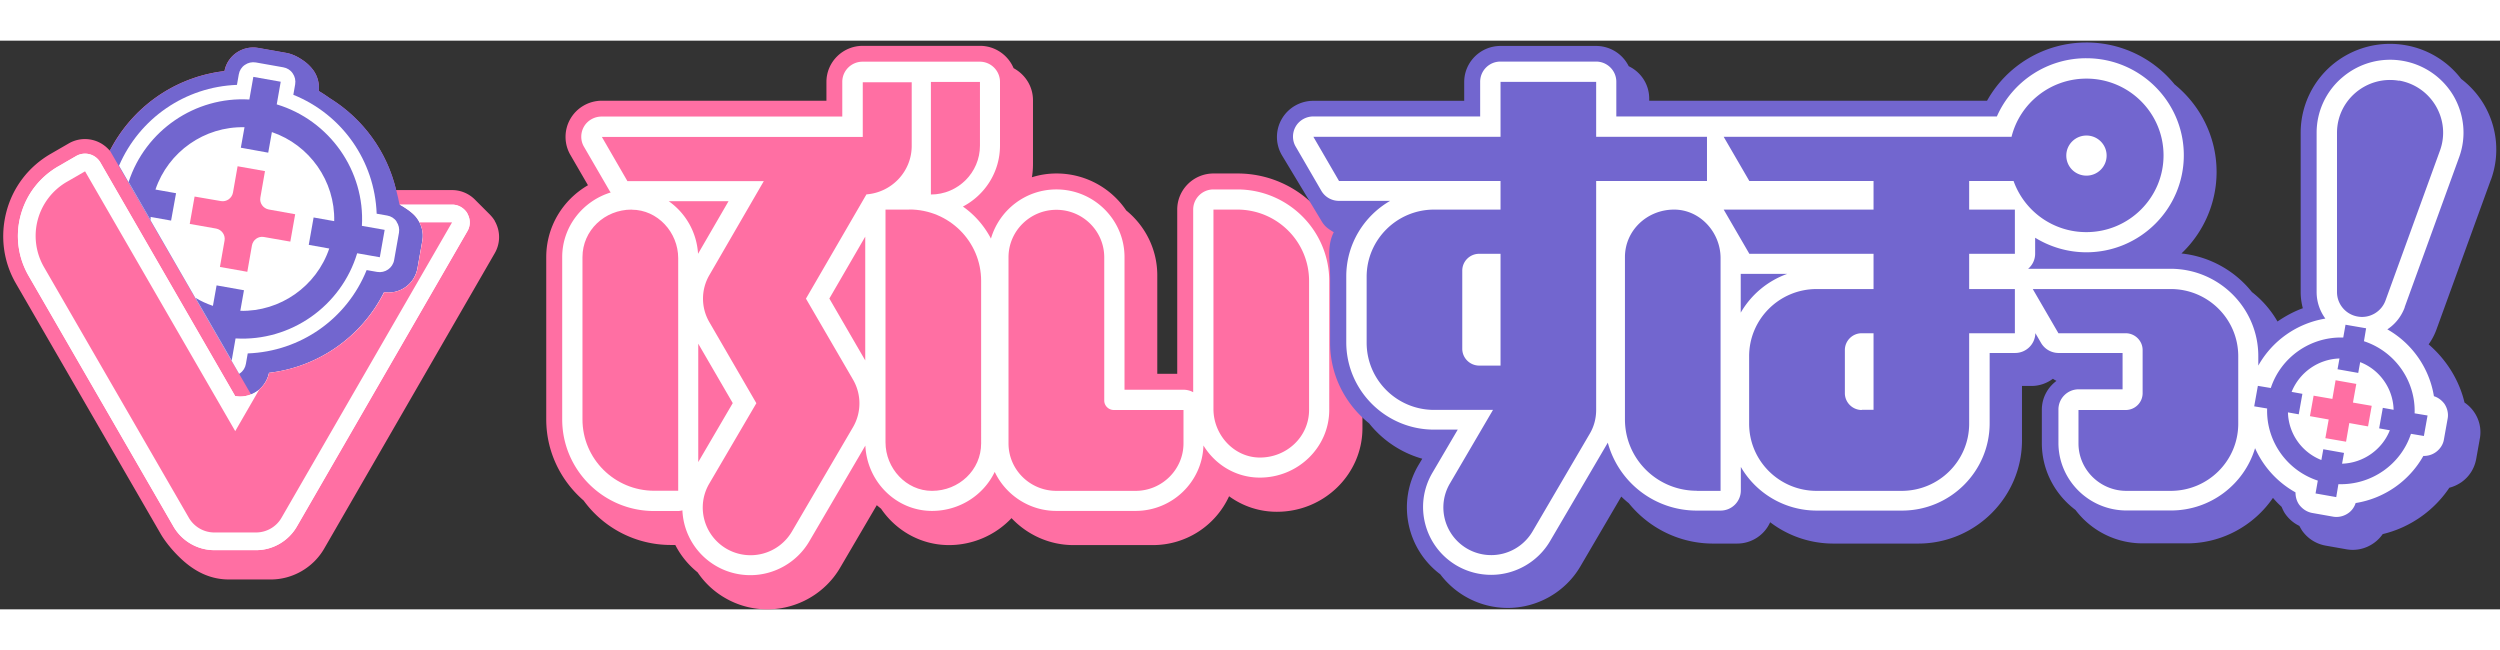
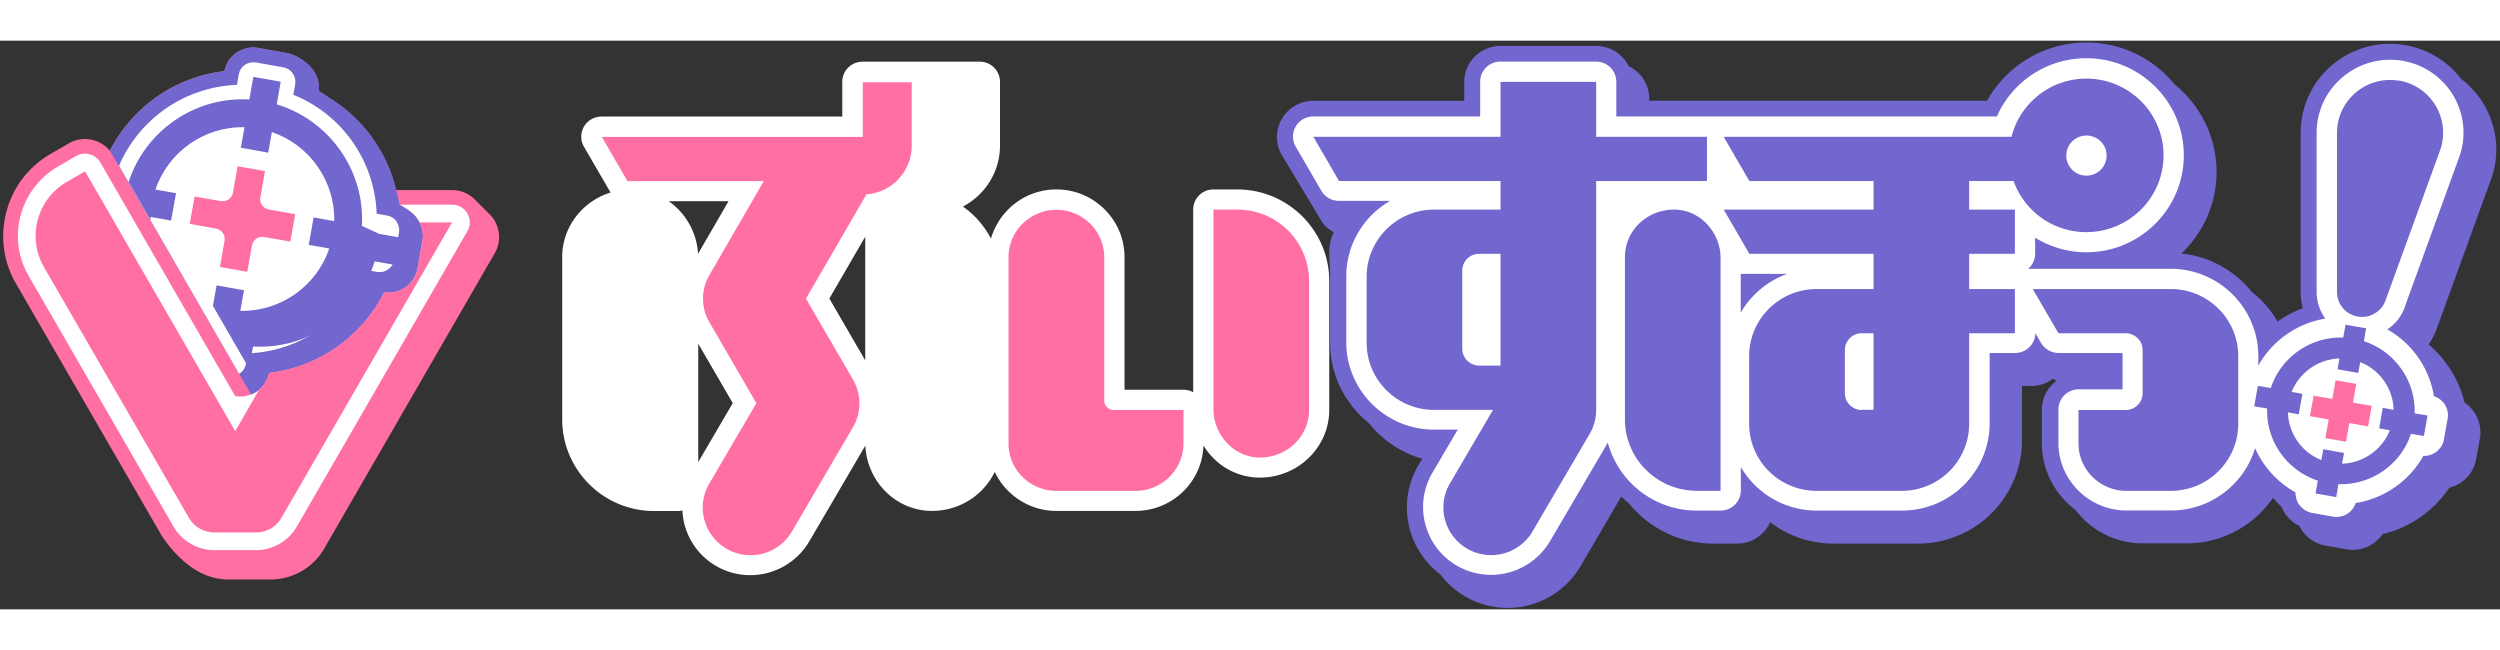
<svg xmlns="http://www.w3.org/2000/svg" height="650" width="2500" viewBox="6.07 6.54 231.9 52.75">
  <rect x="6.07" y="6.54" width="231.9" height="52.75" fill="#333333" stroke="none" />
  <g>
-     <path d="M128.96 22.98a9.994 9.994 0 0 0-8.1-4.12h-2.22c-1.86 0-3.37 1.5-3.37 3.35v15.23h-1.85v-9.13c0-2.43-1.13-4.6-2.88-6.02a7.8 7.8 0 0 0-6.47-3.43c-.8 0-1.55.12-2.28.35.07-.4.1-.82.1-1.24v-5.9c0-1.3-.73-2.4-1.8-2.98-.5-1.2-1.71-2.07-3.11-2.07H86.1c-1.86 0-3.37 1.5-3.37 3.35v1.74H61.9c-1.2 0-2.32.64-2.92 1.68-.6 1.03-.6 2.32 0 3.35l1.63 2.81c-2.37 1.38-3.87 3.88-3.87 6.67v15.05c0 3 1.35 5.7 3.47 7.53a9.994 9.994 0 0 0 8.1 4.12h.4c.5.98 1.2 1.84 2.07 2.54a7.7 7.7 0 0 0 2.54 2.37c1.2.7 2.55 1.06 3.93 1.06 2.77 0 5.36-1.48 6.75-3.86l3.4-5.8.4.33c1.39 2.04 3.7 3.37 6.3 3.37 2.23 0 4.33-.94 5.8-2.5 1.47 1.56 3.54 2.5 5.73 2.5h7.35a7.77 7.77 0 0 0 7.1-4.53 7.48 7.48 0 0 0 4.44 1.44c4.37 0 7.93-3.48 7.93-7.76V30.52c0-3-1.3-5.18-3.47-7.53z" fill="#ff6fa3" />
    <path d="M237.13 19.44c.84-2.3.6-4.83-.63-6.95a8.311 8.311 0 0 0-2.13-2.4 8.28 8.28 0 0 0-5.17-3.13c-2.42-.42-4.88.24-6.76 1.8a8.24 8.24 0 0 0-2.96 6.32v14.78c0 .5.07 1 .2 1.5-.83.3-1.62.73-2.35 1.23a9.386 9.386 0 0 0-2.37-2.73 9.655 9.655 0 0 0-6.54-3.58c2-1.9 3.26-4.6 3.26-7.56 0-3.28-1.53-6.21-3.9-8.13a10.517 10.517 0 0 0-8.17-3.88c-3.87 0-7.38 2.1-9.22 5.4h-31.34v-.2c0-1.32-.77-2.46-1.9-3a3.379 3.379 0 0 0-3.02-1.88h-8.87c-1.86 0-3.37 1.5-3.37 3.35v1.74h-14c-1.2 0-2.32.64-2.92 1.68-.6 1.03-.6 2.32 0 3.35l3.72 6.18c.3.48.57.65 1.1.98-.66 1.3-.34 2.64-.34 4.14v6.12c0 3.02 1.42 5.7 3.62 7.47a9.68 9.68 0 0 0 4.93 3.28l-.37.62c-2 3.43-1.07 7.77 2.04 10.1a7.834 7.834 0 0 0 6.25 3.12c2.77 0 5.36-1.48 6.75-3.86l3.79-6.47c.23.22.46.43.7.62 1.86 2.3 4.7 3.74 7.82 3.74h2.22c1.37 0 2.55-.81 3.07-1.98a9.667 9.667 0 0 0 5.85 1.98H184c5.3 0 9.63-4.3 9.63-9.58v-5.04h.87c.75 0 1.44-.25 2-.67.1.08.22.14.33.2-.82.6-1.36 1.58-1.36 2.68v3.09c0 2.53 1.23 4.78 3.12 6.2a7.804 7.804 0 0 0 6.23 3.1h4.12c3.23 0 6.2-1.64 7.97-4.22.25.3.52.57.8.83.1.23.2.46.35.67.34.48.78.85 1.3 1.1.08.15.16.3.26.45.52.73 1.29 1.22 2.18 1.38l1.92.34c.89.16 1.79-.05 2.52-.56.33-.23.62-.52.85-.85 2.52-.6 4.75-2.16 6.18-4.3.39-.1.76-.27 1.1-.5.74-.51 1.23-1.28 1.39-2.16l.34-1.9c.16-.88-.04-1.77-.56-2.5a3.27 3.27 0 0 0-.86-.84c-.5-2.1-1.7-4-3.33-5.4.3-.42.54-.87.72-1.36l5.05-13.9z" fill="#7266cf" />
    <path d="M120.85 20.34h-2.22c-1.04 0-1.88.84-1.88 1.87v16.94c-.27-.15-.58-.23-.9-.23h-5.47v-12.3c0-3.46-2.83-6.28-6.32-6.28-2.88 0-5.3 1.93-6.07 4.56-.62-1.18-1.5-2.2-2.6-2.97 2.04-1.07 3.44-3.2 3.44-5.66v-5.9c0-1.04-.84-1.88-1.88-1.88H86.08c-1.04 0-1.88.84-1.88 1.87v3.22H61.87c-.67 0-1.3.36-1.63.93s-.34 1.3 0 1.87l2.38 4.1.1.14c-2.6.8-4.5 3.18-4.5 6v15.05c0 4.68 3.82 8.5 8.52 8.5h2.22c.14 0 .28-.03.41-.06a6.269 6.269 0 0 0 3.13 5.16c.96.56 2.06.85 3.17.85 2.24 0 4.33-1.2 5.46-3.12l5.21-8.9c.16 3.37 2.87 6.06 6.18 6.06 2.57 0 4.8-1.48 5.82-3.62 1.01 2.13 3.2 3.62 5.71 3.62h7.35c3.41 0 6.2-2.7 6.3-6.07 1.1 1.8 3.03 2.98 5.23 2.98 3.55 0 6.44-2.82 6.44-6.28V28.83c0-4.68-3.83-8.49-8.53-8.49zM86.33 36.2L83 30.46l3.33-5.74v11.5zM68.1 21.43h5.55l-2.83 4.88a6.427 6.427 0 0 0-2.72-4.88zm2.74 24.2V34.65l3.2 5.51z" fill="#fff" />
    <path d="M229.12 31.28l5.05-13.9c.7-1.89.5-3.96-.5-5.7a6.82 6.82 0 0 0-4.73-3.27c-1.98-.34-4 .2-5.55 1.5a6.718 6.718 0 0 0-2.43 5.17v14.77c0 .92.3 1.77.81 2.47a8.783 8.783 0 0 0-6.22 4.36v-.88c0-4.46-3.65-8.1-8.14-8.1H194.2c.4-.34.65-.84.65-1.4v-1.48c1.4.86 3.04 1.35 4.75 1.35 4.98 0 9.04-4.03 9.04-9 0-4.96-4.05-9-9.04-9a9.05 9.05 0 0 0-8.3 5.4H156v-3.22c0-1.03-.84-1.87-1.88-1.87h-8.87c-1.04 0-1.88.84-1.88 1.87v3.22h-15.48c-.67 0-1.3.36-1.63.93s-.34 1.3 0 1.87l2.38 4.1c.34.58.96.93 1.63.93h4.75c-2.43 1.4-4.07 4.02-4.07 7v6.12c0 4.46 3.65 8.1 8.14 8.1h2.2l-2.36 4.02c-1.75 3-.73 6.85 2.28 8.6.97.56 2.06.85 3.18.85 2.24 0 4.33-1.2 5.46-3.12l5.36-9.14a8.54 8.54 0 0 0 8.24 6.3h2.22c1.04 0 1.88-.84 1.88-1.87v-2.18a8.14 8.14 0 0 0 7.05 4.05h7.9c4.48 0 8.13-3.63 8.13-8.1v-6.52h2.36c1.03 0 1.86-.82 1.88-1.84l.53.91c.34.58.96.93 1.63.93h5.93v3.37h-4.07c-1.04 0-1.88.84-1.88 1.87v3.1c0 3.45 2.83 6.27 6.32 6.27h4.12c3.68 0 6.8-2.44 7.8-5.78a8.773 8.773 0 0 0 3.75 4.1c0 .4.1.8.34 1.14.3.4.72.68 1.21.77l1.92.34c.1.02.22.03.33.03.38 0 .76-.12 1.08-.34.34-.23.58-.57.7-.95a8.8 8.8 0 0 0 6.28-4.37c.4.01.8-.1 1.14-.34.4-.28.7-.72.77-1.2l.34-1.9c.1-.49-.03-1-.3-1.4-.25-.33-.58-.58-.97-.7-.42-2.6-2.02-4.9-4.32-6.2.73-.48 1.3-1.19 1.62-2.06zm-61.58.48v-3.59h4.32a8.158 8.158 0 0 0-4.32 3.6z" fill="#fff" />
-     <path d="M96.97 16.28c0 2.5-2.04 4.53-4.55 4.53V10.37h4.55zm-32.31 5.93c-2.5 0-4.56 1.93-4.56 4.41v15.05c0 3.66 2.98 6.62 6.66 6.62h2.22V26.72c0-2.4-1.91-4.5-4.31-4.5zm25.77 0h-2.22V43.8c0 2.4 1.91 4.5 4.31 4.5 2.5 0 4.56-1.93 4.56-4.4V28.82c0-3.66-2.98-6.62-6.66-6.62z" fill="#ff6fa3" />
    <path d="M86.1 10.37v5.1H61.9l2.37 4.1h12.65l-5.04 8.7c-.8 1.36-.8 3.04 0 4.4l4.35 7.5-4.37 7.46c-1.23 2.1-.52 4.8 1.6 6.04a4.448 4.448 0 0 0 6.07-1.6l5.66-9.67c.8-1.37.8-3.06 0-4.43l-4.36-7.5 5.61-9.67c2.35-.18 4.2-2.13 4.2-4.5v-5.9H86.1zm34.75 11.84h-2.22v18.5c0 2.4 1.91 4.5 4.31 4.5 2.5 0 4.56-1.94 4.56-4.42V28.83c0-3.66-2.98-6.62-6.66-6.62zM108.5 39.9V26.64c0-2.44-1.99-4.41-4.44-4.41s-4.44 1.98-4.44 4.4V43.9c0 2.44 2 4.4 4.44 4.4h7.35c2.44 0 4.44-1.98 4.44-4.4v-3.1h-6.46c-.49 0-.89-.4-.89-.87zm115.83.21l.31-1.73-1.92-.34-.3 1.73-1.74-.3-.34 1.9 1.74.31-.31 1.73 1.92.33.3-1.73 1.74.31.34-1.91z" fill="#ff6fa3" />
    <path d="M230.05 41.1c.1-3.01-1.83-5.74-4.7-6.68l.2-1.2-1.91-.33-.21 1.19c-3.03-.1-5.78 1.82-6.72 4.68l-1.2-.2-.34 1.9 1.2.2c-.1 3.02 1.83 5.75 4.7 6.69l-.21 1.19 1.92.34.2-1.2c3.04.1 5.79-1.81 6.73-4.67l1.2.2.34-1.9-1.2-.2zm-3.3 1.4l1 .18c-.71 1.8-2.47 3.04-4.43 3.1l.18-1-1.92-.34-.18 1a4.885 4.885 0 0 1-3.1-4.42l1 .18.34-1.9-1-.18a4.96 4.96 0 0 1 4.44-3.1l-.18 1 1.92.34.18-1c1.82.7 3.06 2.47 3.1 4.42l-1-.18-.34 1.9zm1.87-32.24c-3-.52-5.77 1.78-5.77 4.83v14.77c0 1.12.81 2.08 1.92 2.27 1.1.2 2.2-.44 2.58-1.49l5.05-13.9c1.04-2.86-.77-5.97-3.79-6.5zm-21.19 19.32h-12.8l2.38 4.1h6.24c.86 0 1.57.7 1.57 1.56v4c0 .86-.7 1.56-1.57 1.56h-4.38v3.1c0 2.43 2 4.4 4.44 4.4h4.12c3.46 0 6.26-2.79 6.26-6.23v-6.26c0-3.44-2.8-6.23-6.26-6.23zm-53.3-14.12v-5.1h-8.87v5.1H127.9l2.38 4.1h14.98v2.65h-6.16c-3.46 0-6.26 2.8-6.26 6.23v6.12c0 3.44 2.8 6.23 6.26 6.23h5.46l-4 6.83c-1.23 2.1-.52 4.8 1.6 6.04a4.448 4.448 0 0 0 6.07-1.6l5.3-9.05c.4-.67.6-1.44.6-2.22V19.56h10.28v-4.1zm-12.42 19.67v-7.26c0-.86.7-1.56 1.57-1.56h1.98v10.37h-1.98c-.86 0-1.57-.7-1.57-1.56z" fill="#7266cf" />
    <path d="M199.61 10.06c-3.36 0-6.18 2.3-6.95 5.4h-26.7l2.38 4.1h11.52v2.65h-13.9l2.38 4.1h11.52v3.27h-5.28c-3.46 0-6.26 2.8-6.26 6.23v6.26c0 3.44 2.8 6.23 6.26 6.23h7.89c3.46 0 6.26-2.79 6.26-6.23v-8.39h4.24v-4.1h-4.24v-3.27h4.24v-4.1h-4.24v-2.65h4.12a7.153 7.153 0 0 0 6.75 4.74c3.95 0 7.16-3.19 7.16-7.12s-3.2-7.12-7.16-7.12zM178.77 40.8c-.86 0-1.57-.7-1.57-1.56v-4c0-.86.7-1.56 1.56-1.56h1.1v7.1h-1.1zm20.84-21.74c-1.04 0-1.87-.83-1.87-1.86s.84-1.86 1.87-1.86 1.87.83 1.87 1.86-.84 1.86-1.87 1.86zM163.45 48.3h2.22V26.71c0-2.4-1.91-4.5-4.31-4.5-2.5 0-4.56 1.93-4.56 4.41v15.05c0 3.66 2.98 6.62 6.66 6.62z" fill="#7266cf" />
    <path d="M39.64 23.73c.3-5.12-3-9.8-7.9-11.28l.37-2.1-2.54-.45-.37 2.1c-5.03-.3-9.65 2.88-11.2 7.65l2.04 3.54v-.3l1.9.34.46-2.54-1.91-.34c1.19-3.51 4.55-5.87 8.26-5.78l-.34 1.9 2.54.46.34-1.91c3.5 1.19 5.87 4.55 5.78 8.26l-1.91-.34-.45 2.54 1.9.34c-1.18 3.5-4.54 5.87-8.25 5.78l.34-1.91-2.54-.45-.34 1.9c-.58-.2-1.12-.44-1.62-.75l3.36 5.82.36-2.05c5.12.3 9.8-3 11.28-7.9l2.1.37.45-2.54-2.1-.37z" fill="#5e7ae3" />
    <path d="M51.97 23.26c-.13-.22-.28-.4-.45-.58l-1.32-1.32c-.56-.6-1.35-.96-2.19-.96h-5.2c-.84-3.54-3.05-6.6-6.16-8.52-.33-.24-.67-.46-1.02-.67.08-.66-.09-1.33-.47-1.88-.3-.42-.67-.76-1.09-1.03-.45-.3-.95-.54-1.5-.63l-2.54-.45c-.7-.13-1.45.04-2.04.45-.57.4-.97 1-1.1 1.69-4.56.54-8.53 3.3-10.63 7.38l-.14-.14a2.995 2.995 0 0 0-3.67-.53l-1.68.97c-2.04 1.18-3.5 3.08-4.1 5.35s-.3 4.65.88 6.68L20.98 52.3c.42.72 1.07 1.5 1.65 2.07 1.3 1.3 2.81 2.15 4.68 2.15h3.87c2.04 0 3.94-1.1 4.96-2.86l15.82-27.4c.54-.93.54-2.07 0-3z" fill="#ff6fa3" />
    <path d="M49.43 22.57c-.3-.5-.83-.82-1.42-.82h-4.87c.19.1.37.21.55.33.42.28.8.57 1.1 1 .42.6.58 1.32.45 2.03l-.45 2.54a2.729 2.729 0 0 1-3.1 2.22 13.71 13.71 0 0 1-10.67 7.48c-.14.68-.54 1.3-1.1 1.7-.46.31-1 .5-1.57.5-.16 0-.32-.02-.47-.05l-12.5-21.66a1.644 1.644 0 0 0-2.24-.6l-1.68.97c-1.72 1-2.95 2.6-3.47 4.52s-.25 3.93.75 5.65l13.43 23.24a4.397 4.397 0 0 0 3.78 2.18h3.87c1.55 0 3-.84 3.78-2.18l15.82-27.4c.3-.5.3-1.13 0-1.64z" fill="#fff" />
    <path d="M44.73 22.98c-.38-.53-1.42-1.14-1.6-1.23-.08-.46-.2-.92-.31-1.36-.84-3.54-3.05-6.6-6.16-8.52-.33-.24-.67-.46-1.02-.67.08-.66-.1-1.33-.47-1.88-.3-.42-.67-.76-1.1-1.03-.44-.3-.94-.54-1.5-.63l-2.53-.45c-.71-.13-1.45.04-2.04.45-.57.4-.97 1-1.1 1.7-4.5.52-8.42 3.22-10.54 7.21l-.1.16 13.1 22.63c.19-.07.38-.17.57-.3.5-.35.98-1 1.1-1.69 4.58-.54 8.6-3.35 10.68-7.48.7.11 1.43-.09 2-.5.59-.4.97-1.08 1.1-1.79l.45-2.54c.13-.7-.1-1.47-.54-2.08z" fill="#7266cf" />
-     <path d="M49.43 22.57c-.3-.5-.83-.82-1.42-.82h-4.87c.19.1.37.21.55.33.42.28.8.57 1.1 1 .42.6.58 1.32.45 2.03l-.45 2.54a2.729 2.729 0 0 1-3.1 2.22 13.71 13.71 0 0 1-10.67 7.48c-.14.68-.54 1.3-1.1 1.7-.46.31-1 .5-1.57.5-.16 0-.32-.02-.47-.05l-12.5-21.66a1.644 1.644 0 0 0-2.24-.6l-1.68.97c-1.72 1-2.95 2.6-3.47 4.52s-.25 3.93.75 5.65l13.43 23.24a4.397 4.397 0 0 0 3.78 2.18h3.87c1.55 0 3-.84 3.78-2.18l15.82-27.4c.3-.5.3-1.13 0-1.64z" fill="#fff" />
    <path d="M44.98 23.4c.27.52.37 1.12.27 1.71l-.45 2.54a2.724 2.724 0 0 1-3.09 2.22 13.743 13.743 0 0 1-10.68 7.48c-.12.6-.44 1.14-.9 1.53l-2.24 3.88-13.93-24.1-1.68.97a5.793 5.793 0 0 0-2.12 7.93L23.59 50.8c.49.84 1.39 1.36 2.36 1.36h3.87c.97 0 1.88-.52 2.36-1.36L48 23.4h-3.03z" fill="#ff6fa3" />
    <path d="M42.86 23.32c-.2-.3-.52-.5-.88-.56l-.97-.17c-.18-4.9-3.2-9.2-7.73-11.03l.17-.97c.06-.36-.02-.72-.23-1.02-.2-.3-.52-.5-.88-.56l-2.54-.45c-.36-.06-.72.02-1.02.23-.3.2-.5.52-.56.88l-.17.97c-4.8.18-9.04 3.1-10.94 7.5l11.14 19.3.07-.04c.3-.2.5-.52.56-.88l.17-.97c4.9-.18 9.2-3.2 11.03-7.73l.97.17c.74.13 1.45-.36 1.58-1.1l.45-2.54c.06-.36-.02-.72-.23-1.02z" fill="#fff" />
    <path d="M30.65 18.64l-2.54-.45-.43 2.45c-.1.52-.6.87-1.11.78L24.12 21l-.45 2.54 2.45.43c.52.1.87.6.78 1.11l-.43 2.45 2.54.45.43-2.45c.1-.52.59-.87 1.1-.78l2.46.43.45-2.54L31 22.2c-.52-.1-.87-.59-.78-1.1z" fill="#ff6fa3" />
-     <path d="M39.64 23.73c.3-5.12-3-9.8-7.9-11.28l.37-2.1-2.54-.45-.37 2.1c-5.03-.3-9.65 2.88-11.2 7.65l2.04 3.54v-.3l1.9.34.46-2.54-1.91-.34c1.19-3.51 4.55-5.87 8.26-5.78l-.34 1.9 2.54.46.34-1.91c3.5 1.19 5.87 4.55 5.78 8.26l-1.91-.34-.45 2.54 1.9.34c-1.18 3.5-4.54 5.87-8.25 5.78l.34-1.91-2.54-.45-.34 1.9c-.58-.2-1.12-.44-1.62-.75l3.36 5.82.36-2.05c5.12.3 9.8-3 11.28-7.9l2.1.37.45-2.54-2.1-.37z" fill="#7266cf" />
+     <path d="M39.64 23.73c.3-5.12-3-9.8-7.9-11.28l.37-2.1-2.54-.45-.37 2.1c-5.03-.3-9.65 2.88-11.2 7.65l2.04 3.54v-.3l1.9.34.46-2.54-1.91-.34c1.19-3.51 4.55-5.87 8.26-5.78l-.34 1.9 2.54.46.34-1.91c3.5 1.19 5.87 4.55 5.78 8.26l-1.91-.34-.45 2.54 1.9.34c-1.18 3.5-4.54 5.87-8.25 5.78l.34-1.91-2.54-.45-.34 1.9l3.36 5.82.36-2.05c5.12.3 9.8-3 11.28-7.9l2.1.37.45-2.54-2.1-.37z" fill="#7266cf" />
  </g>
</svg>